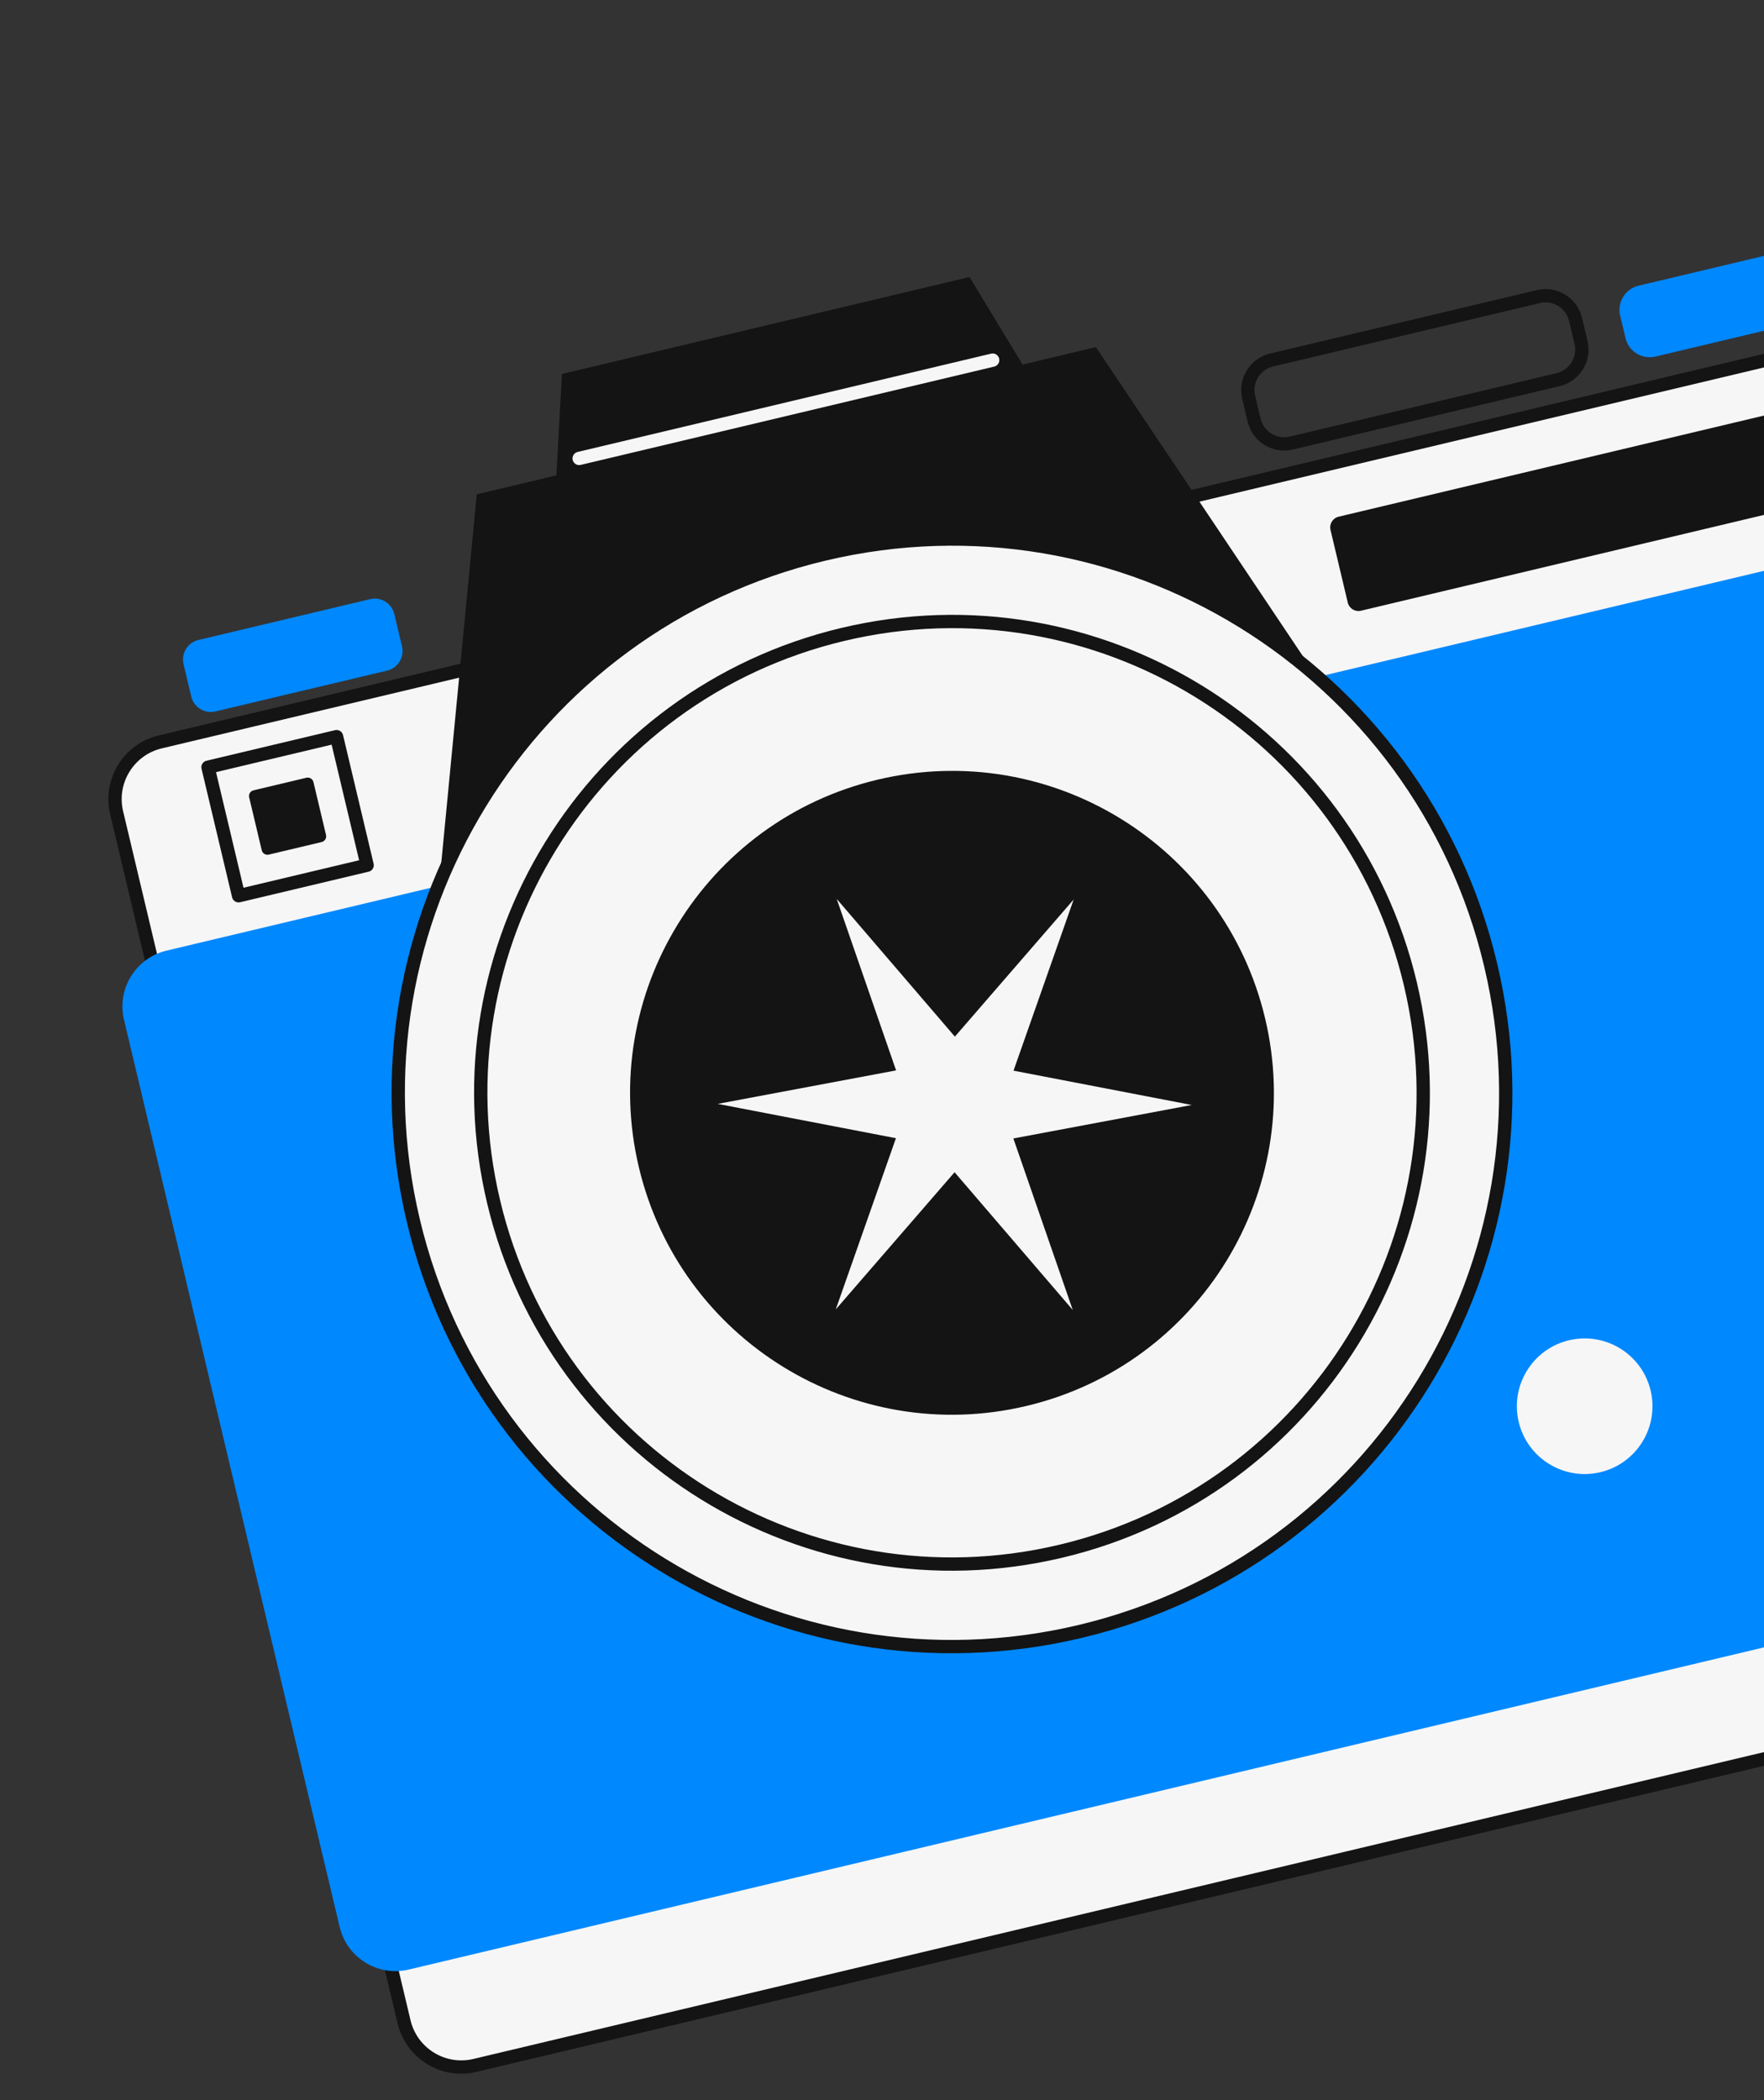
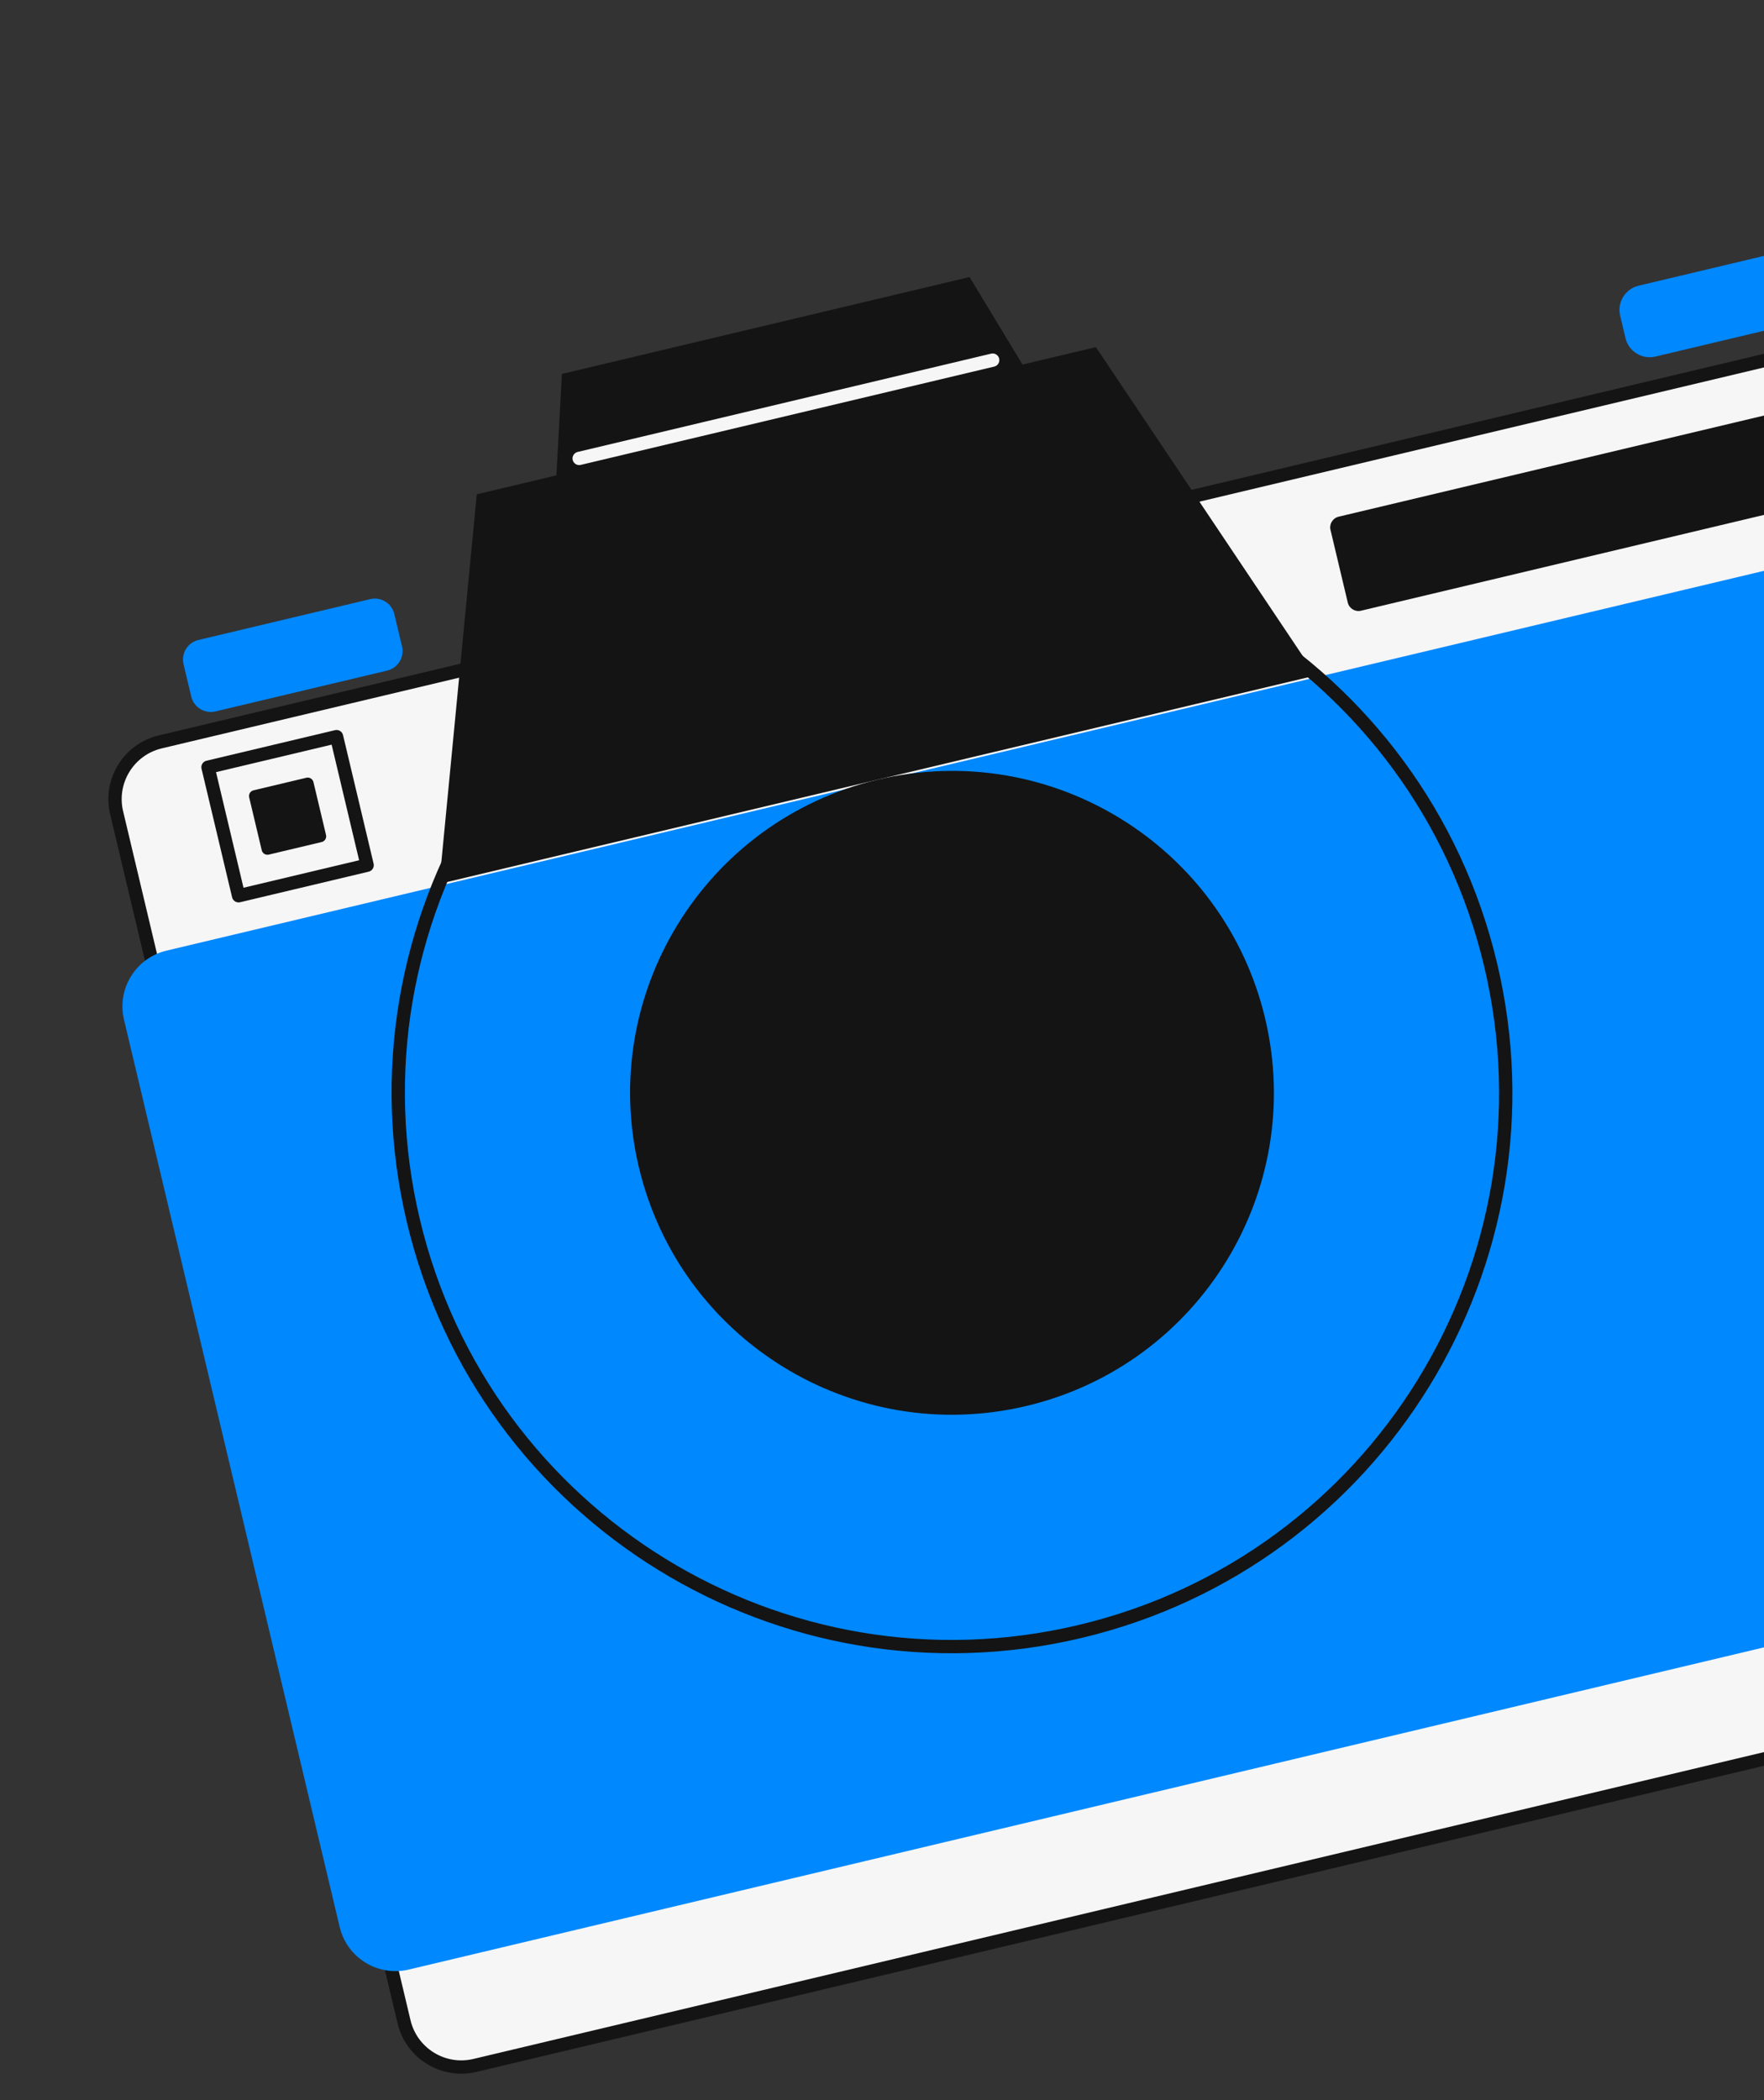
<svg xmlns="http://www.w3.org/2000/svg" width="147" height="175" viewBox="0 0 147 175" fill="none">
  <rect x="0" y="0" width="147" height="175" fill="#333333" stroke="none" />
  <path d="M179.951 27.256C179.324 24.621 176.68 22.992 174.044 23.619L13.357 61.82C10.721 62.447 9.093 65.091 9.72 67.727L33.67 168.47C34.297 171.106 36.941 172.734 39.577 172.108L200.264 133.906C202.899 133.28 204.528 130.635 203.901 128L179.951 27.256Z" fill="#F6F6F6" />
  <path d="M179.951 27.256C179.324 24.621 176.68 22.992 174.044 23.619L13.357 61.82C10.721 62.447 9.093 65.091 9.72 67.727L33.67 168.47C34.297 171.106 36.941 172.734 39.577 172.108L200.264 133.906C202.899 133.28 204.528 130.635 203.901 128L179.951 27.256Z" stroke="#141414" stroke-width="1.109" stroke-miterlimit="10" stroke-linecap="round" stroke-linejoin="round" />
  <path d="M188.044 42.724C187.433 40.153 184.854 38.566 182.284 39.177L13.88 79.213C11.31 79.824 9.722 82.402 10.333 84.972L28.306 160.573C28.917 163.143 31.496 164.731 34.066 164.12L202.47 124.084C205.04 123.473 206.628 120.894 206.017 118.324L188.044 42.724Z" fill="#0088FF" />
  <path d="M80.796 23.084L85.21 30.378L91.325 28.924L109.651 56.285L36.604 73.651L39.732 41.189L46.368 39.612L46.826 31.16L80.796 23.084Z" fill="#141414" />
-   <path d="M137.553 115.872C136.831 112.836 133.785 110.96 130.749 111.682C127.713 112.404 125.837 115.45 126.558 118.486C127.28 121.523 130.327 123.398 133.363 122.676C136.399 121.955 138.275 118.909 137.553 115.872Z" fill="#F6F6F6" />
  <path d="M164.606 31.381C164.489 30.89 163.996 30.587 163.505 30.704L111.553 43.055C111.061 43.172 110.758 43.664 110.875 44.155L112.315 50.212C112.432 50.703 112.924 51.007 113.416 50.89L165.368 38.539C165.859 38.422 166.163 37.929 166.046 37.438L164.606 31.381Z" fill="#141414" />
-   <path d="M131.299 26.625C130.97 25.24 129.58 24.384 128.194 24.714L105.968 29.998C104.582 30.327 103.726 31.717 104.055 33.102L104.508 35.008C104.838 36.394 106.229 37.249 107.613 36.92L129.84 31.636C131.226 31.306 132.082 29.916 131.752 28.53L131.299 26.625Z" stroke="#141414" stroke-width="1.109" stroke-miterlimit="10" stroke-linecap="round" stroke-linejoin="round" />
  <path d="M156.917 21.095C156.652 19.981 155.535 19.293 154.421 19.558L136.55 23.806C135.437 24.071 134.748 25.188 135.013 26.302L135.458 28.174C135.723 29.288 136.841 29.976 137.954 29.711L155.825 25.463C156.939 25.198 157.627 24.081 157.362 22.966L156.917 21.095Z" fill="#0088FF" />
  <path d="M32.859 51.166C32.646 50.267 31.744 49.712 30.846 49.926L16.535 53.328C15.637 53.542 15.081 54.443 15.295 55.342L15.937 58.041C16.151 58.94 17.052 59.495 17.951 59.282L32.261 55.88C33.16 55.666 33.715 54.764 33.501 53.866L32.859 51.166Z" fill="#0088FF" />
  <path d="M28.047 61.383L17.334 63.93L19.881 74.642L30.594 72.095L28.047 61.383Z" stroke="#141414" stroke-width="1.109" stroke-miterlimit="10" stroke-linecap="round" stroke-linejoin="round" />
  <path d="M26.121 65.17C26.058 64.908 25.795 64.746 25.534 64.808L21.125 65.856C20.863 65.918 20.702 66.181 20.764 66.443L21.812 70.852C21.874 71.113 22.137 71.275 22.398 71.213L26.807 70.165C27.069 70.102 27.231 69.84 27.169 69.578L26.121 65.17Z" fill="#141414" />
  <path d="M82.723 30.008L48.265 38.2" stroke="#F6F6F6" stroke-width="1.109" stroke-miterlimit="10" stroke-linecap="round" stroke-linejoin="round" />
-   <path d="M124.218 80.392C118.324 55.604 93.451 40.285 68.662 46.179C43.873 52.072 28.555 76.945 34.448 101.734C40.342 126.523 65.215 141.841 90.004 135.948C114.793 130.054 130.111 105.181 124.218 80.392Z" fill="#F6F6F6" />
  <path d="M124.218 80.392C118.324 55.604 93.451 40.285 68.662 46.179C43.873 52.072 28.555 76.945 34.448 101.734C40.342 126.523 65.215 141.841 90.004 135.948C114.793 130.054 130.111 105.181 124.218 80.392Z" stroke="#141414" stroke-width="1.109" stroke-miterlimit="10" stroke-linecap="round" stroke-linejoin="round" />
-   <path d="M117.53 81.98C112.515 60.883 91.347 47.847 70.251 52.862C49.155 57.878 36.119 79.045 41.135 100.142C46.15 121.238 67.317 134.274 88.413 129.258C109.509 124.243 122.546 103.076 117.53 81.98Z" stroke="#141414" stroke-width="1.109" stroke-miterlimit="10" stroke-linecap="round" stroke-linejoin="round" />
  <path d="M105.426 84.859C102 70.448 87.541 61.543 73.129 64.969C58.718 68.395 49.813 82.855 53.239 97.266C56.665 111.677 71.125 120.582 85.536 117.156C99.947 113.73 108.852 99.27 105.426 84.859Z" fill="#141414" />
-   <path d="M69.646 109.111L79.548 97.68L89.396 109.157L84.447 94.866L99.31 92.076L84.46 89.216L89.475 74.949L79.573 86.38L69.725 74.903L74.674 89.194L59.81 91.984L74.661 94.844L69.646 109.111Z" fill="#F6F6F6" />
</svg>